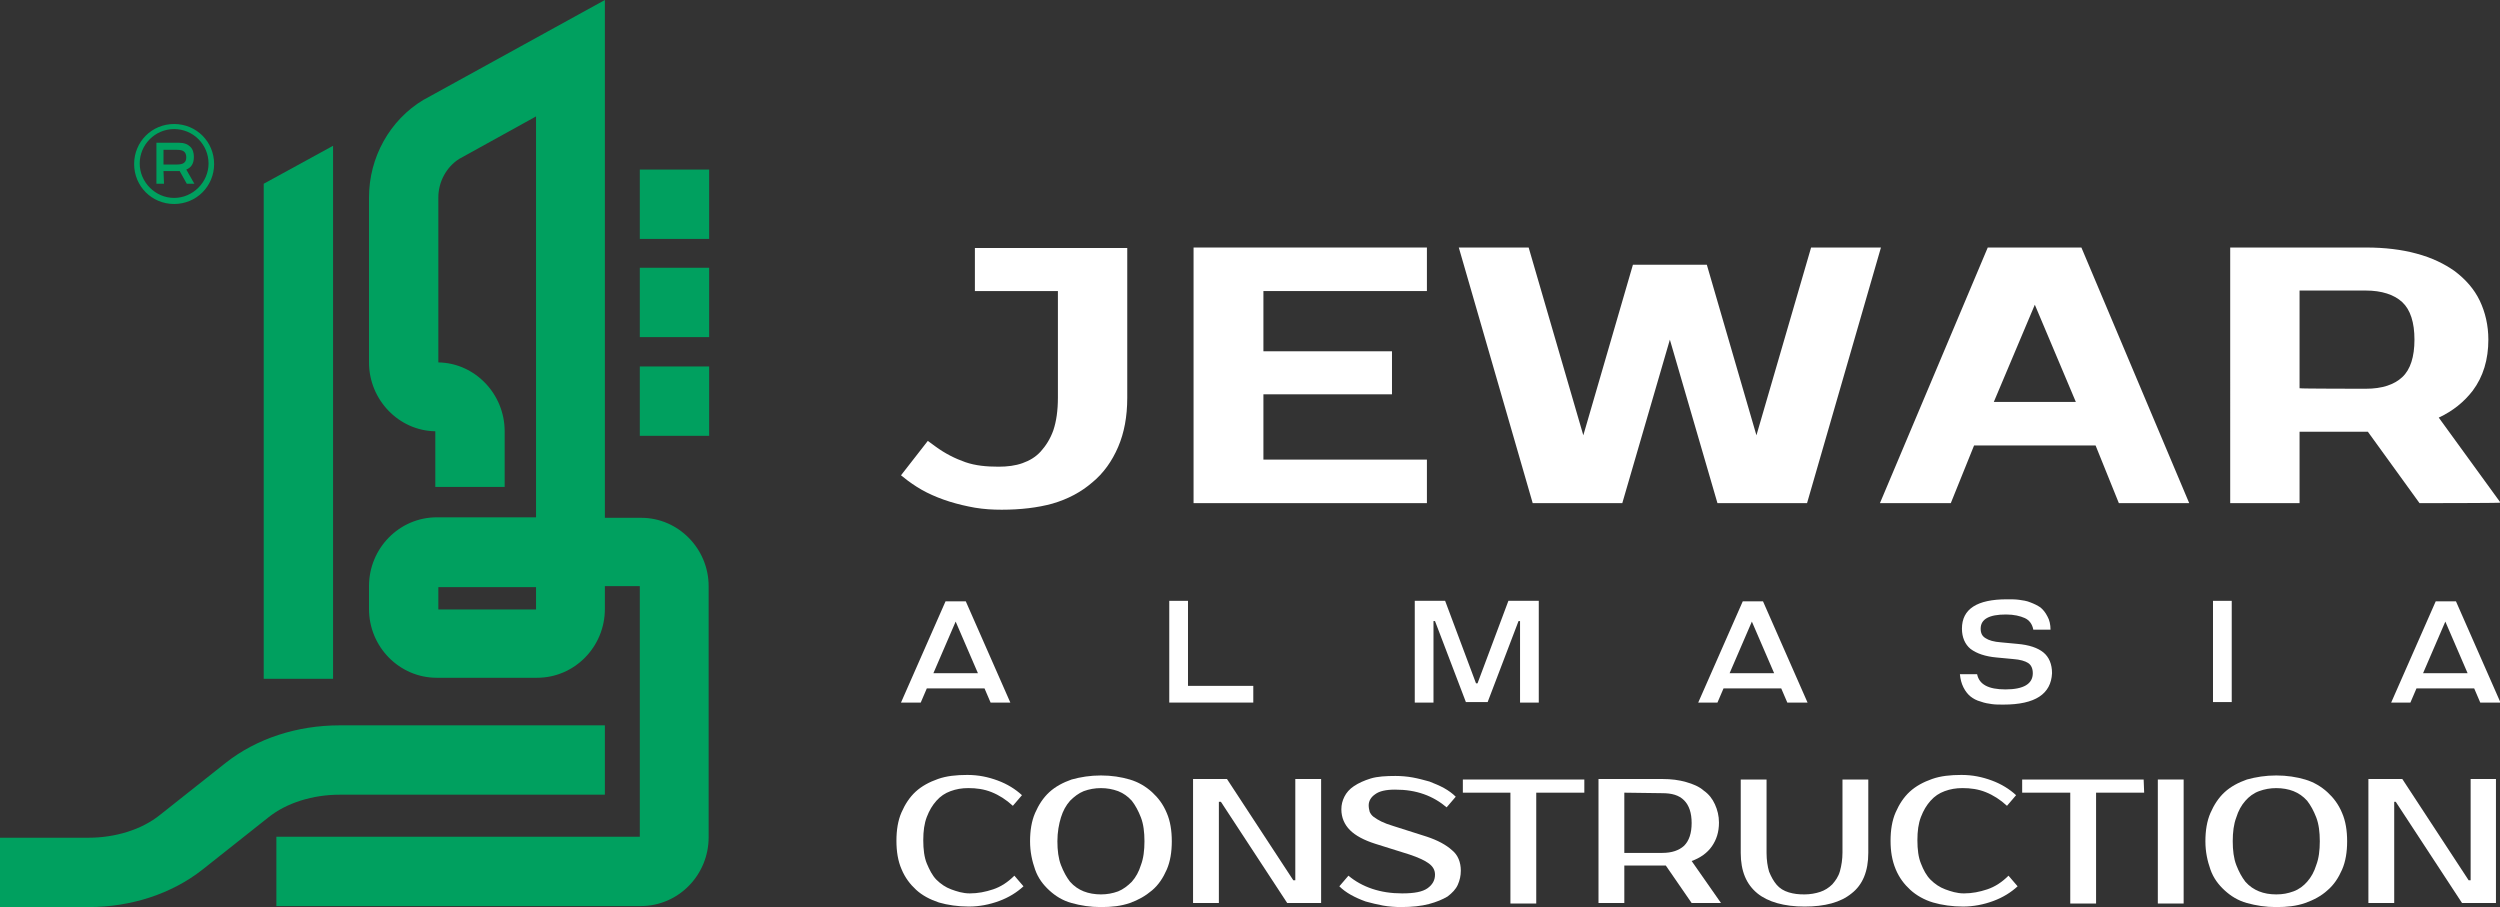
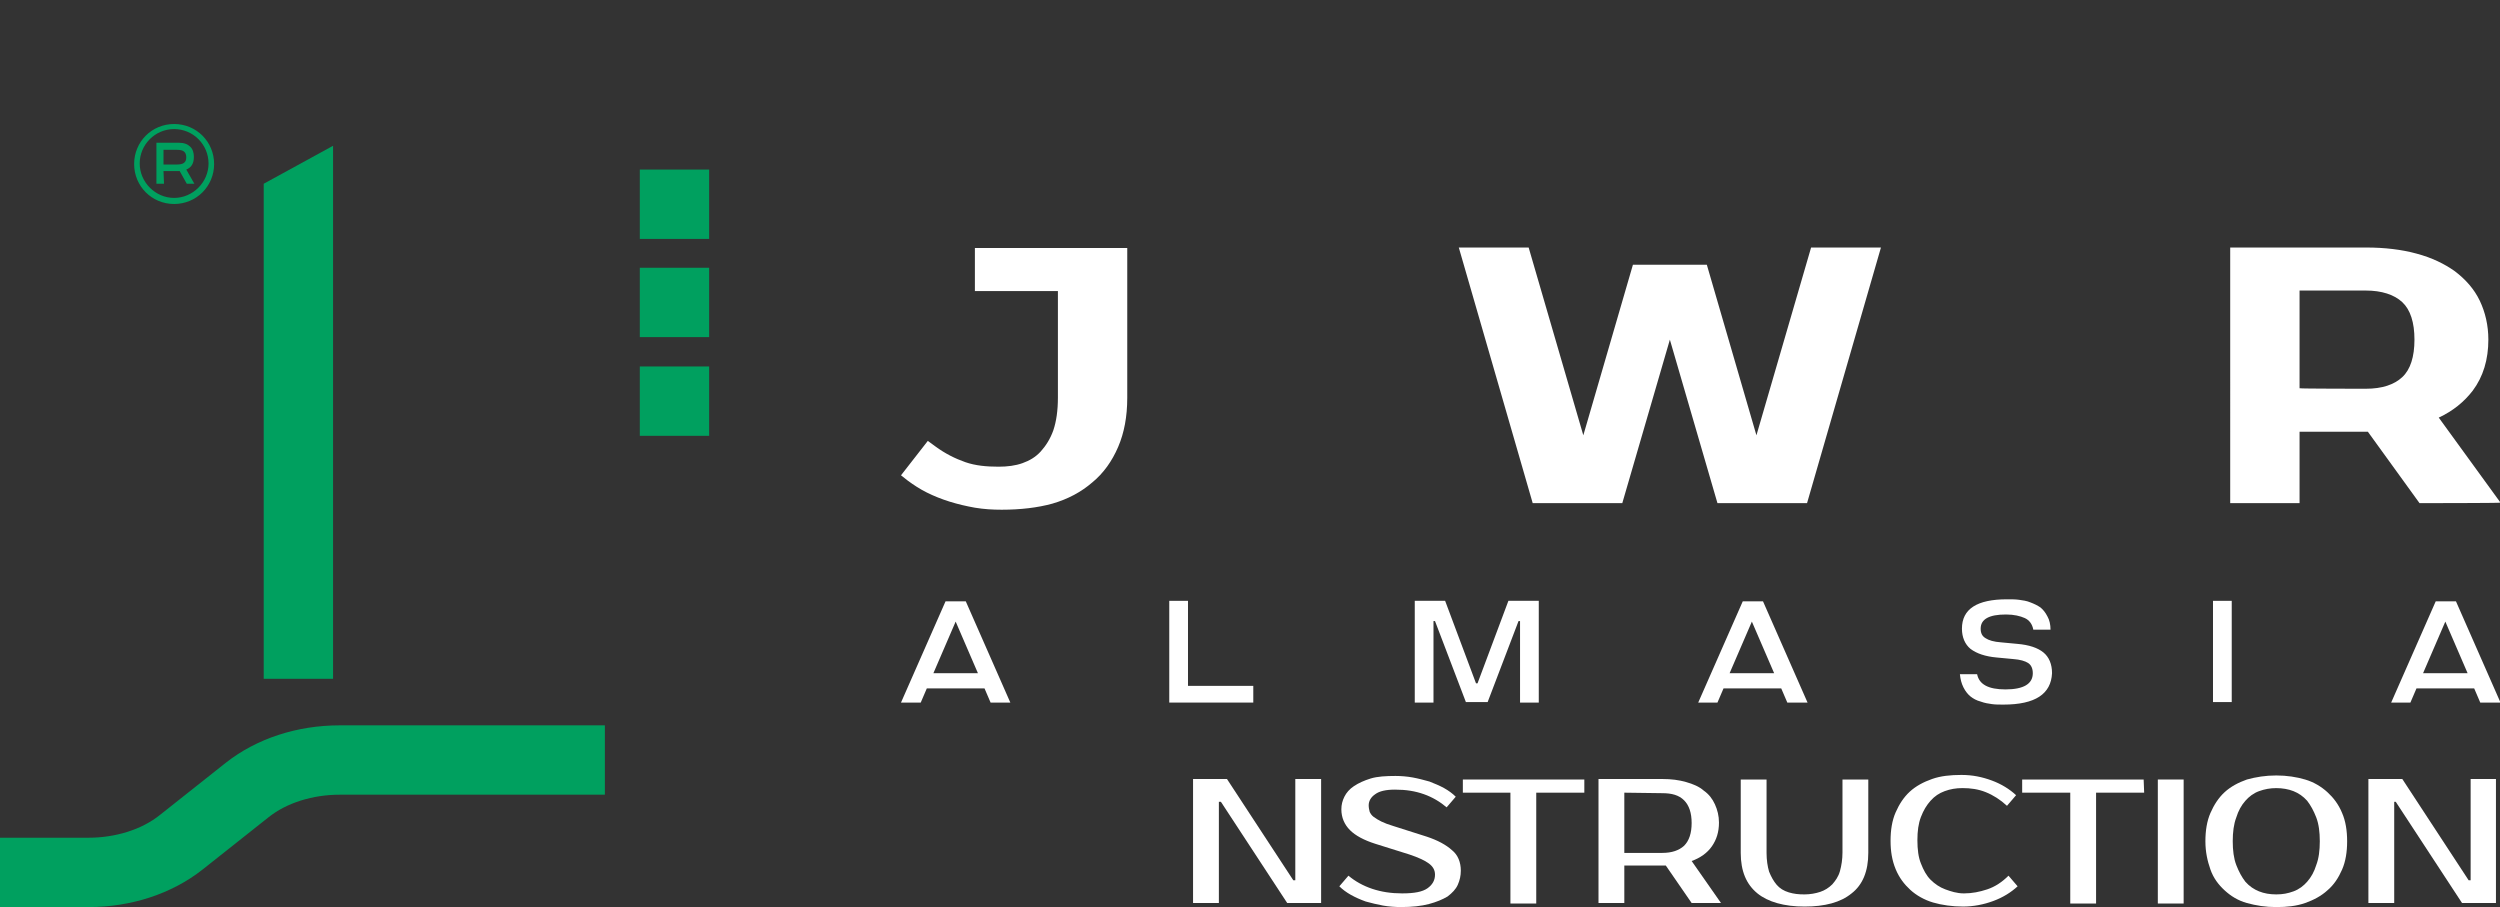
<svg xmlns="http://www.w3.org/2000/svg" id="Layer_1" x="0px" y="0px" viewBox="0 0 493.9 179.2" style="enable-background:new 0 0 493.9 179.2;" xml:space="preserve">
  <rect x="0" y="0" width="493.9" height="179.2" fill="#333333" stroke="none" />
  <style type="text/css">	.st0{fill:#00A05F;}	.st1{fill:#FFFFFF;}</style>
-   <path class="st0" d="M126.7,102.3h-7.2V0L83.9,19.6l-0.2,0.1C77,23.7,72.9,31.1,72.9,39v32.6c0,7.4,5.9,13.5,13.1,13.6v11h13.7v-11 c0-7.4-5.9-13.5-13.1-13.6V39c0-3.1,1.6-6,4.1-7.6l15.2-8.4v79.2H86.3c-7.4,0-13.4,6.1-13.4,13.6v4.5c0,7.5,6,13.6,13.4,13.6h19.8 c7.4,0,13.4-6.1,13.4-13.6v-4.5h6.9v49.5H54.6v13.7h72c7.4,0,13.4-6.1,13.4-13.6v-49.6C140,108.4,134,102.3,126.7,102.3  M105.8,120.4H86.6V116h19.3V120.4z" />
  <polygon class="st0" points="65.8,28.8 52.1,36.3 52.1,134.1 65.8,134.1 " />
  <path class="st0" d="M119.5,157v-13.7H67.1c-8.4,0-16.4,2.6-22.5,7.4L31.6,161c-3.6,2.9-8.8,4.5-14.1,4.5H0v13.7h17.5 c8.4,0,16.4-2.6,22.5-7.4L53,161.5c3.6-2.9,8.8-4.5,14.1-4.5C67.1,157,119.5,157,119.5,157z" />
  <rect x="126.4" y="72.4" class="st0" width="13.7" height="13.7" />
  <rect x="126.4" y="52.9" class="st0" width="13.7" height="13.7" />
  <rect x="126.4" y="33.5" class="st0" width="13.7" height="13.7" />
  <path class="st0" d="M32.3,33.8h3.2l1.4,2.5h1.5l-1.6-2.8c1-0.4,1.5-1.2,1.5-2.5c0-0.8-0.2-1.5-0.7-2s-1.2-0.8-2.3-0.8h-4.4v8.1h1.5 L32.3,33.8L32.3,33.8z M32.3,29.6H35c1.2,0,1.8,0.4,1.8,1.5c0,1-0.6,1.4-1.8,1.4h-2.7V29.6z" />
  <path class="st0" d="M34.4,40.3c4.4,0,7.9-3.5,7.9-7.9s-3.5-7.9-7.9-7.9s-7.9,3.5-7.9,7.9S30,40.3,34.4,40.3 M34.4,25.5 c3.8,0,6.8,3.1,6.8,6.8s-3.1,6.8-6.8,6.8s-6.8-3.1-6.8-6.8S30.6,25.5,34.4,25.5" />
  <path class="st1" d="M197.9,100.7c-1.8,0-3.5-0.1-5.3-0.4c-1.7-0.3-3.4-0.7-5-1.2c-1.6-0.5-3.1-1.1-4.5-1.8 c-1.4-0.7-2.6-1.5-3.7-2.3l-1.4-1.1l5.3-6.8l1.5,1.1c1.9,1.4,3.9,2.4,5.9,3.1s4.2,0.9,6.6,0.9c1.7,0,3.3-0.2,4.7-0.7 c1.4-0.5,2.6-1.2,3.6-2.3c1-1.1,1.9-2.5,2.5-4.2c0.6-1.8,0.9-3.9,0.9-6.5V57.5h-16.4v-8.5h30.1v29.6c0,3.7-0.6,6.9-1.8,9.7 c-1.2,2.8-2.9,5.2-5.1,7c-2.2,1.9-4.8,3.3-7.9,4.2C205,100.3,201.6,100.7,197.9,100.7" />
-   <polygon class="st1" points="235.8,99.4 235.8,48.9 281.9,48.9 281.9,57.5 249.6,57.5 249.6,69.4 275,69.4 275,77.9 249.6,77.9  249.6,90.8 281.9,90.8 281.9,99.4 " />
  <polygon class="st1" points="339.3,99.4 329.9,67.1 320.5,99.4 302.8,99.4 288.2,48.9 302,48.9 312.8,86 322.6,52.3 337.2,52.3  347,86 357.8,48.9 371.6,48.9 357,99.4 " />
-   <path class="st1" d="M418.6,99.4L414,88h-24l-4.6,11.4h-14l21.3-50.5h18.5l21.3,50.5L418.6,99.4L418.6,99.4z M410.1,79.4L402,60.2 l-8.1,19.2H410.1z" />
  <path class="st1" d="M478,99.4l-10.2-14.1h-13.5v14.1h-13.7V48.9h26.9c3.6,0,7,0.4,9.9,1.2c3,0.8,5.5,2,7.6,3.5 c2.1,1.6,3.8,3.5,4.9,5.8c1.1,2.3,1.7,4.9,1.7,7.7c0,3.9-1,7.3-3.1,10.1c-1.7,2.2-3.9,4-6.7,5.3l12.2,16.8 C493.9,99.4,478,99.4,478,99.4z M467.4,76.8c3.2,0,5.6-0.8,7.2-2.3c1.6-1.5,2.4-4,2.4-7.4s-0.8-5.9-2.4-7.4 c-1.6-1.5-4.1-2.3-7.2-2.3h-13.1v19.3C454.3,76.8,467.4,76.8,467.4,76.8z" />
  <path class="st1" d="M195.7,138.8l-1.2-2.8h-11.4l-1.2,2.8H178l8.8-20h4l8.8,20H195.7L195.7,138.8z M184.4,133h8.8l-4.4-10.2 L184.4,133z" />
  <polygon class="st1" points="234.7,135.5 247.6,135.5 247.6,138.8 231,138.8 231,118.7 234.7,118.7 " />
  <polygon class="st1" points="279.5,138.8 279.5,118.7 285.5,118.7 291.6,135 291.9,135 298,118.7 304,118.7 304,138.8 300.3,138.8  300.3,122.7 300,122.7 293.9,138.7 289.6,138.7 283.5,122.7 283.2,122.7 283.2,138.8 " />
  <path class="st1" d="M353.1,138.8l-1.2-2.8h-11.4l-1.2,2.8h-3.8l8.8-20h4l8.8,20H353.1L353.1,138.8z M341.7,133h8.8l-4.4-10.2 L341.7,133z" />
  <path class="st1" d="M395.8,139.2c-0.9,0-1.6,0-2.3-0.1s-1.4-0.2-2.2-0.5c-0.8-0.2-1.5-0.6-2-1c-0.5-0.4-1-1-1.4-1.8 s-0.6-1.6-0.7-2.6h3.4c0.4,2,2.2,3,5.6,3c3.6,0,5.4-1.1,5.4-3.2c0-0.9-0.3-1.6-0.9-2c-0.6-0.4-1.6-0.7-3-0.8l-3.2-0.3 c-2.3-0.2-4-0.8-5.2-1.7c-1.1-0.9-1.7-2.3-1.7-4c0-3.9,3-5.8,8.9-5.8c0.9,0,1.7,0,2.4,0.1c0.7,0.1,1.5,0.2,2.2,0.5 c0.8,0.3,1.4,0.6,2,1c0.5,0.4,1,1,1.4,1.8c0.4,0.7,0.6,1.6,0.6,2.6h-3.4c-0.2-1.1-0.8-1.9-1.7-2.3c-0.9-0.4-2.1-0.7-3.7-0.7 c-3.3,0-5,0.9-5,2.8c0,0.9,0.3,1.5,1,1.9c0.6,0.4,1.6,0.7,3,0.8l3.2,0.3c2.4,0.2,4.1,0.8,5.2,1.7s1.7,2.3,1.7,4.1 C405.2,137.1,402.1,139.2,395.8,139.2L395.8,139.2L395.8,139.2z" />
  <rect x="437.2" y="118.7" class="st1" width="3.7" height="20" />
  <path class="st1" d="M490,138.8l-1.2-2.8h-11.4l-1.2,2.8h-3.8l8.8-20h4l8.8,20H490L490,138.8z M478.7,133h8.8l-4.4-10.2L478.7,133z" />
-   <path class="st1" d="M191.6,176.5c1.6,0,3.1-0.3,4.6-0.8s2.9-1.4,4.2-2.7l1.8,2.1c-1.3,1.2-2.9,2.2-4.8,2.9s-3.9,1.1-6,1.1 s-4.2-0.3-5.9-0.8c-1.8-0.6-3.3-1.4-4.5-2.5s-2.2-2.4-2.9-4.1c-0.7-1.6-1-3.5-1-5.6s0.3-4,1-5.6s1.6-3,2.8-4.1s2.7-1.9,4.4-2.5 c1.7-0.6,3.6-0.8,5.8-0.8s4.1,0.4,6,1.1c1.9,0.7,3.5,1.7,4.8,2.9l-1.8,2.1c-1.3-1.2-2.7-2.1-4.2-2.7c-1.5-0.6-3-0.8-4.6-0.8 c-1.3,0-2.4,0.2-3.5,0.6s-2,1-2.8,1.9s-1.4,1.9-1.9,3.2s-0.7,2.8-0.7,4.6s0.2,3.4,0.7,4.6s1.1,2.4,1.9,3.2c0.8,0.8,1.8,1.5,2.9,1.9 S190.2,176.5,191.6,176.5L191.6,176.5z" />
-   <path class="st1" d="M217.5,153.2c2.1,0,4,0.3,5.7,0.8s3.2,1.4,4.4,2.5s2.2,2.4,2.9,4.1c0.7,1.6,1,3.5,1,5.6s-0.3,4-1,5.6 s-1.6,3-2.9,4.1s-2.7,1.9-4.4,2.5s-3.6,0.8-5.7,0.8s-4-0.3-5.8-0.8s-3.2-1.4-4.4-2.5c-1.2-1.1-2.2-2.4-2.8-4.1s-1-3.5-1-5.6 s0.3-4,1-5.6s1.6-3,2.8-4.1s2.7-1.9,4.4-2.5C213.5,153.5,215.4,153.2,217.5,153.2z M217.5,155.7c-1.2,0-2.3,0.2-3.4,0.6 c-1,0.4-1.9,1.1-2.7,1.9c-0.8,0.9-1.4,2-1.8,3.3s-0.7,2.9-0.7,4.7s0.2,3.4,0.7,4.7c0.5,1.3,1.1,2.4,1.8,3.3c0.8,0.9,1.7,1.5,2.7,1.9 c1,0.4,2.2,0.6,3.4,0.6s2.3-0.2,3.4-0.6c1-0.4,1.9-1.1,2.7-1.9c0.8-0.9,1.4-2,1.8-3.3c0.5-1.3,0.7-2.9,0.7-4.7s-0.2-3.4-0.7-4.7 c-0.5-1.3-1.1-2.4-1.8-3.3c-0.8-0.9-1.7-1.5-2.7-1.9C219.8,155.9,218.7,155.7,217.5,155.7z" />
  <path class="st1" d="M261,153.9v24.5h-6.7l-13.1-20h-0.4v20h-5.1v-24.5h6.7l13.1,20h0.4v-20H261z" />
  <path class="st1" d="M288.6,172c0,1-0.2,1.9-0.6,2.8s-1.1,1.6-2,2.3c-1,0.6-2.2,1.1-3.7,1.5c-1.5,0.4-3.4,0.6-5.5,0.6 c-1.2,0-2.5-0.1-3.6-0.3s-2.3-0.5-3.4-0.8c-1.1-0.4-2-0.8-2.9-1.3s-1.7-1.1-2.3-1.7l1.8-2.1c1.3,1.1,2.9,2,4.7,2.6 c1.8,0.6,3.7,0.9,5.9,0.9c2.4,0,4-0.3,5-1s1.5-1.6,1.5-2.7c0-0.9-0.4-1.6-1.2-2.2c-0.8-0.6-2.1-1.2-3.9-1.8l-6.7-2.1 c-2.2-0.7-3.9-1.6-5-2.7c-1.1-1.1-1.7-2.5-1.7-4.1c0-0.9,0.2-1.7,0.6-2.5c0.4-0.8,1-1.5,1.9-2.1c0.9-0.6,2-1.1,3.3-1.5 s3-0.5,4.9-0.5c1.1,0,2.3,0.1,3.4,0.3c1.1,0.2,2.2,0.5,3.3,0.8c1,0.4,2,0.8,2.9,1.3s1.7,1.1,2.3,1.7l-1.8,2.1 c-1.3-1.1-2.8-2-4.5-2.6c-1.7-0.6-3.5-0.9-5.7-0.9c-1.8,0-3.1,0.3-3.9,0.9c-0.9,0.6-1.3,1.4-1.3,2.2c0,0.5,0.1,0.9,0.2,1.3 c0.2,0.4,0.4,0.7,0.8,1c0.4,0.3,0.9,0.6,1.5,0.9c0.6,0.3,1.4,0.6,2.4,0.9l6.6,2.1c2.1,0.7,3.8,1.6,5,2.7 C288,168.9,288.6,170.3,288.6,172L288.6,172z" />
  <path class="st1" d="M313,156.6h-9.5v21.9h-5.1v-21.9H289v-2.6h24L313,156.6L313,156.6z" />
  <path class="st1" d="M328.4,153.9c1.8,0,3.3,0.2,4.7,0.6c1.4,0.4,2.6,0.9,3.5,1.7c1,0.7,1.7,1.6,2.2,2.7c0.5,1.1,0.8,2.3,0.8,3.6 c0,1.9-0.5,3.4-1.4,4.7c-0.9,1.3-2.3,2.3-4,2.9l5.8,8.3h-5.8l-5.1-7.4h-8.2v7.4h-5.1v-24.5H328.4L328.4,153.9z M320.9,156.6v11.9 h7.5c1.9,0,3.3-0.5,4.3-1.4c1-1,1.5-2.5,1.5-4.5s-0.5-3.5-1.5-4.5c-1-1-2.4-1.4-4.3-1.4L320.9,156.6L320.9,156.6z" />
  <path class="st1" d="M356.5,176.7c1.1,0,2.2-0.2,3.1-0.5c0.9-0.3,1.7-0.8,2.4-1.5c0.6-0.7,1.2-1.5,1.5-2.6s0.5-2.3,0.5-3.7V154h5.1 v14.5c0,3.6-1.1,6.3-3.3,8c-2.2,1.8-5.3,2.6-9.3,2.6s-7.2-0.9-9.3-2.6c-2.2-1.8-3.3-4.4-3.3-8V154h5.1v14.5c0,1.4,0.2,2.7,0.5,3.7 c0.4,1,0.9,1.9,1.5,2.6s1.4,1.2,2.4,1.5S355.3,176.7,356.5,176.7L356.5,176.7z" />
  <path class="st1" d="M388,176.5c1.6,0,3.1-0.3,4.6-0.8s2.9-1.4,4.2-2.7l1.8,2.1c-1.3,1.2-2.9,2.2-4.8,2.9c-1.9,0.7-3.9,1.1-6,1.1 s-4.2-0.3-5.9-0.8s-3.3-1.4-4.5-2.5s-2.2-2.4-2.9-4.1s-1-3.5-1-5.6s0.3-4,1-5.6s1.6-3,2.8-4.1s2.7-1.9,4.4-2.5 c1.7-0.6,3.6-0.8,5.8-0.8s4.1,0.4,6,1.1c1.9,0.7,3.5,1.7,4.8,2.9l-1.8,2.1c-1.3-1.2-2.7-2.1-4.2-2.7c-1.5-0.6-3-0.8-4.6-0.8 c-1.3,0-2.4,0.2-3.5,0.6s-2,1-2.8,1.9s-1.4,1.9-1.9,3.2c-0.5,1.3-0.7,2.8-0.7,4.6s0.2,3.4,0.7,4.6c0.5,1.3,1.1,2.4,1.9,3.2 c0.8,0.8,1.8,1.5,2.9,1.9S386.6,176.5,388,176.5L388,176.5z" />
  <path class="st1" d="M423.6,156.6h-9.5v21.9H409v-21.9h-9.5v-2.6h24L423.6,156.6L423.6,156.6z" />
  <path class="st1" d="M431.4,178.5h-5.1v-24.5h5.1V178.5z" />
  <path class="st1" d="M449.7,153.2c2.1,0,4,0.3,5.7,0.8s3.2,1.4,4.4,2.5s2.2,2.4,2.9,4.1c0.7,1.6,1,3.5,1,5.6s-0.3,4-1,5.6 s-1.6,3-2.9,4.1c-1.2,1.1-2.7,1.9-4.4,2.5s-3.6,0.8-5.7,0.8s-4-0.3-5.8-0.8s-3.2-1.4-4.4-2.5c-1.2-1.1-2.2-2.4-2.8-4.1s-1-3.5-1-5.6 s0.3-4,1-5.6s1.6-3,2.8-4.1s2.7-1.9,4.4-2.5C445.7,153.5,447.6,153.2,449.7,153.2z M449.7,155.7c-1.2,0-2.3,0.2-3.4,0.6 s-2,1.1-2.7,1.9c-0.8,0.9-1.4,2-1.8,3.3c-0.5,1.3-0.7,2.9-0.7,4.7s0.2,3.4,0.7,4.7c0.5,1.3,1.1,2.4,1.8,3.3c0.8,0.9,1.7,1.5,2.7,1.9 s2.1,0.6,3.4,0.6s2.3-0.2,3.4-0.6s2-1.1,2.7-1.9c0.8-0.9,1.4-2,1.8-3.3c0.5-1.3,0.7-2.9,0.7-4.7s-0.2-3.4-0.7-4.7 c-0.5-1.3-1.1-2.4-1.8-3.3c-0.8-0.9-1.7-1.5-2.7-1.9S450.9,155.7,449.7,155.7z" />
  <path class="st1" d="M493.1,153.9v24.5h-6.7l-13.1-20H473v20h-5.1v-24.5h6.7l13.1,20h0.4v-20H493.1z" />
</svg>